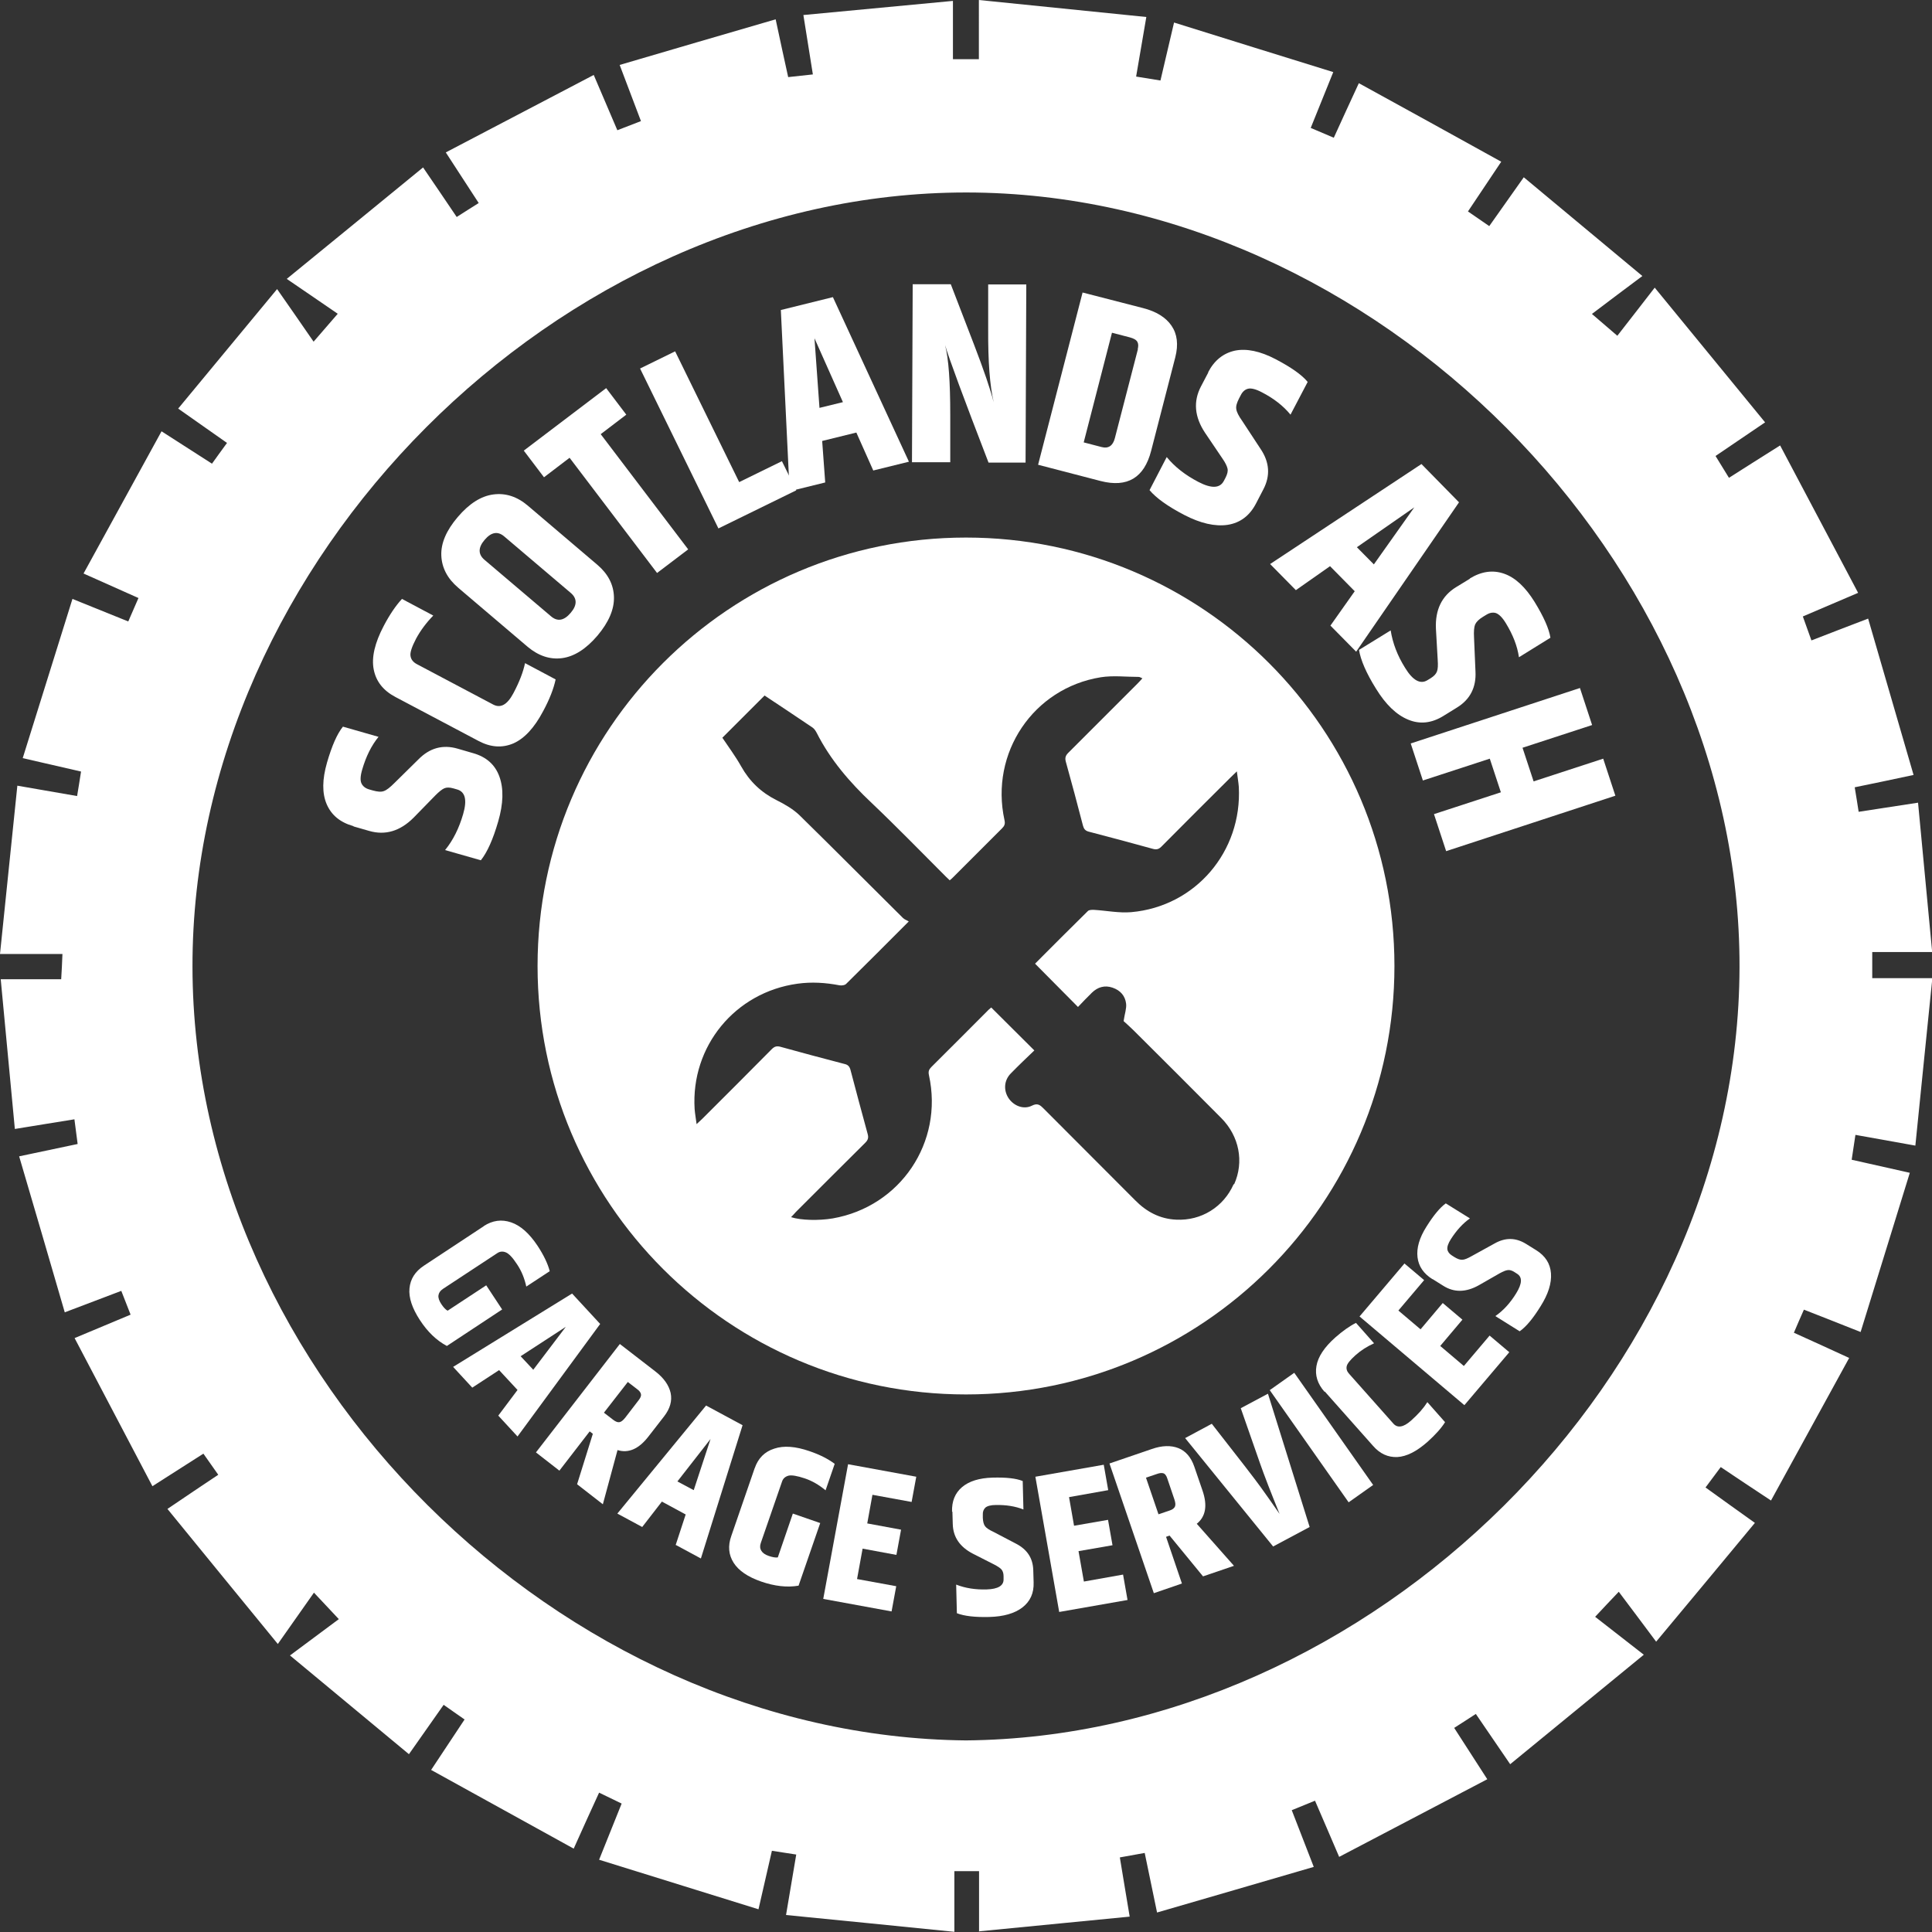
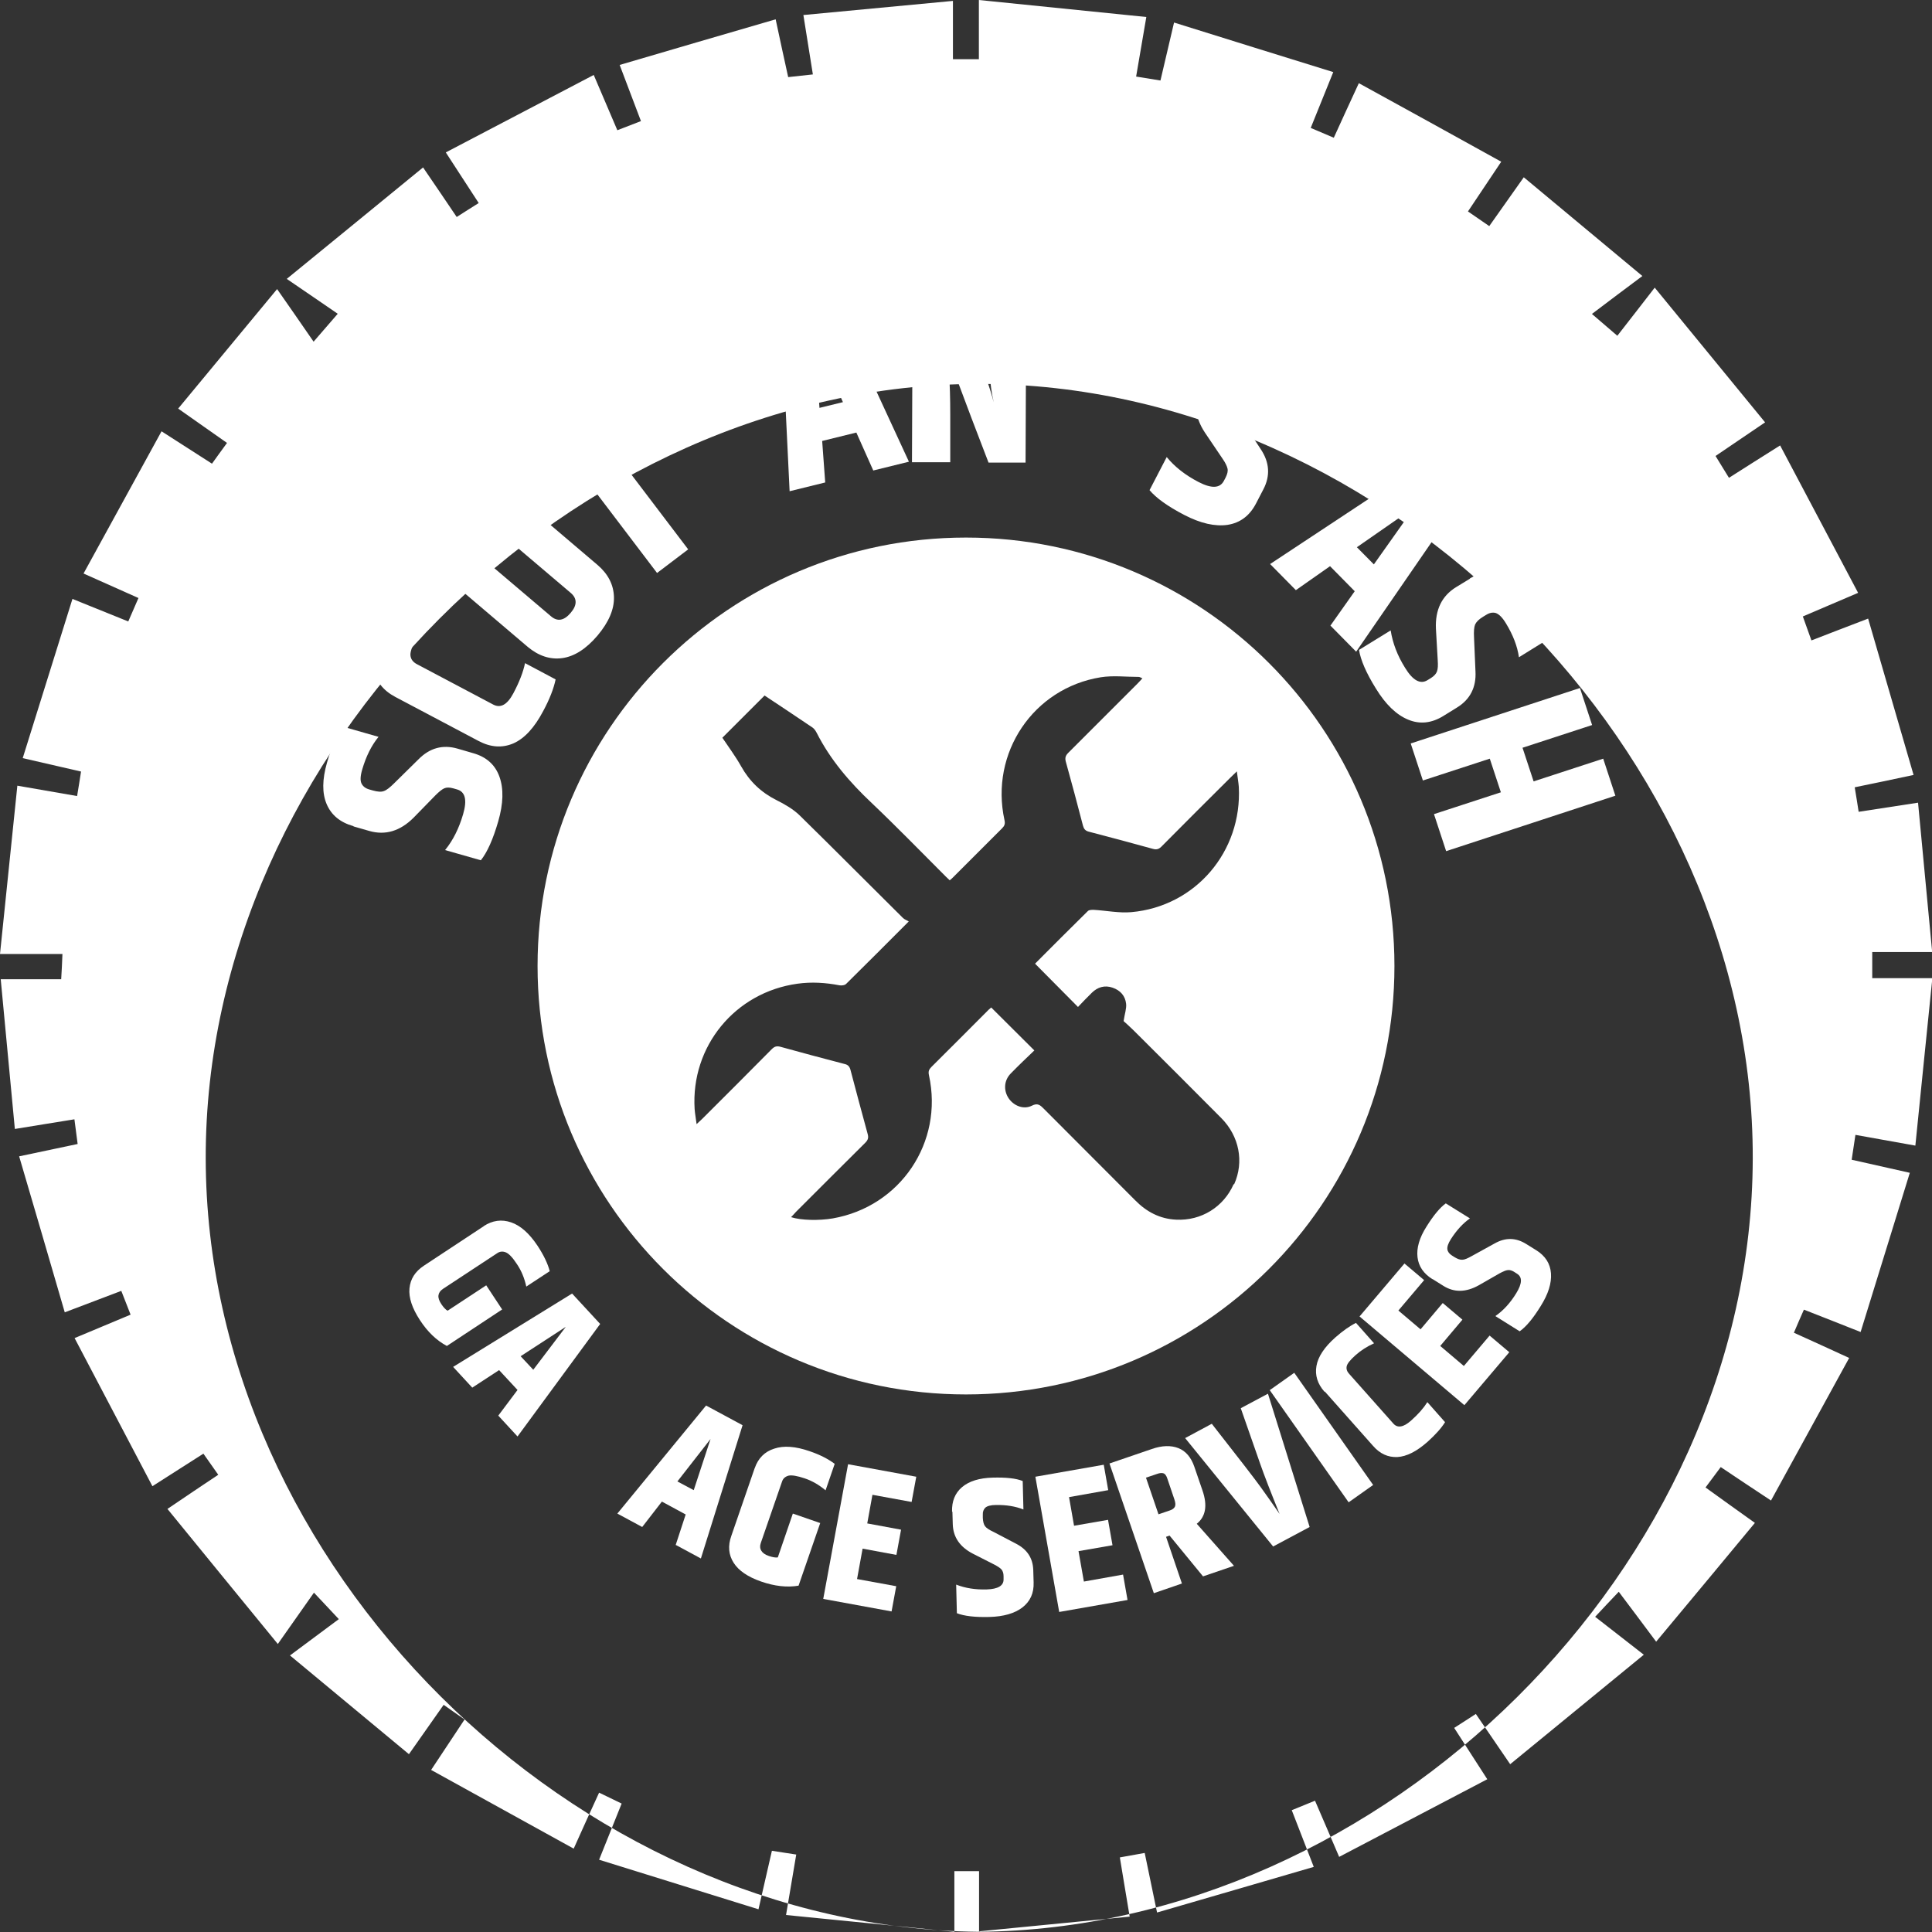
<svg xmlns="http://www.w3.org/2000/svg" id="Layer_1" version="1.1" viewBox="0 0 1080 1080">
  <rect x="0" y="0" width="1080" height="1080" fill="#333333" stroke="none" />
  <defs>
    <style>
      .st0, .st1 {
        fill: #fff;
      }

      .st1 {
        fill-rule: evenodd;
      }
    </style>
  </defs>
-   <path class="st1" d="M547.3,1079.9v-33.9h-13.8v33.9c-31.9-3.2-62.4-6.3-94.1-9.4,2.1-12.4,3.8-22.7,5.7-33.8-5.1-.8-8.9-1.4-13.6-2.1-2.4,10.5-4.7,20.4-7.5,32.7-29.7-9.2-58.6-18.2-89.1-27.7,4.6-11.5,8.4-20.9,12.6-31.4-4.2-2-7.9-3.8-12.6-6.1-4.6,10-9,19.7-14.2,31.3-26.8-14.8-52.7-29.1-79.7-44,6.9-10.4,12.5-18.9,18.7-28.2-4.1-2.8-7.5-5.3-11.7-8.2-6.4,9.1-12.2,17.4-19.4,27.6-21.8-18.1-42.8-35.5-66.5-55.2,10-7.4,18.3-13.6,27.3-20.3-5.3-5.6-8.2-8.7-13.9-14.8-6.6,9.4-12.7,18.1-20.2,28.7-22.3-27.2-41.6-50.9-61.7-75.5,10.3-7,19.1-12.9,28.4-19.1-3-4.3-5.5-7.8-8.3-11.8-9.2,5.9-17.8,11.4-28.5,18.2-14.4-27.5-28.6-54.4-43.5-82.8,11.4-4.8,20.7-8.7,31.3-13.1-1.7-4.3-3.3-8.5-5.2-13.3-10.2,3.9-19.7,7.5-31.6,12-8.5-29.2-16.8-57.7-25.5-87.2,11.8-2.5,21.8-4.6,32.7-6.9-.6-4.3-1.1-8.4-1.8-13.8-10.8,1.7-20.8,3.4-33.3,5.4-2.6-27.6-5.2-55-7.9-83.7h33.8c.3-4.9.5-8.7.7-14.1H0c3.3-32.3,6.5-62.8,9.7-94.1,12.5,2.2,22.5,3.9,33.4,5.8.8-5,1.5-8.9,2.2-13.7-10.5-2.4-20.4-4.7-32.6-7.5,9.3-29.7,18.3-58.7,27.8-89,11.7,4.7,21.1,8.5,31.2,12.6,2-4.6,3.7-8.4,5.7-13.1-10-4.5-19.3-8.6-30.7-13.7,14.6-26.7,28.7-52.3,43.6-79.5,10.1,6.5,18.6,11.9,28.2,18.1,2.6-3.7,5.3-7.3,8.4-11.6-8.9-6.3-17-11.9-27.3-19.2,17.7-21.4,35.1-42.4,55.3-66.8,7.2,10.3,13.3,19.1,20.4,29.4,5.8-6.7,8.4-9.7,13.5-15.6-8.8-6-17.6-12.1-28.5-19.5,28-22.9,51.7-42.2,76.2-62.3,6.8,9.9,12.5,18.4,18.8,27.7,4-2.6,7.9-5,12.3-7.8-6.1-9.3-11.6-17.9-18.4-28.3,27.7-14.5,54.7-28.6,82.7-43.3,4.9,11.5,8.9,20.8,13.2,30.9,4.4-1.7,8.4-3.2,13.2-5.1-3.8-10-7.4-19.5-11.9-31.4,28.9-8.5,57.3-16.8,87.2-25.5,2.6,12.1,4.7,22,7,32.3,4.4-.5,8.3-.9,13.8-1.5-1.7-10.6-3.3-20.5-5.3-33.2,27.6-2.6,54.9-5.2,83.6-7.9v32.6h14.5V0c31.8,3.2,62.3,6.3,93.6,9.5-2.1,12.5-3.8,22.4-5.7,33.3,5.1.8,8.8,1.4,13.6,2.2,2.5-10.5,4.8-20.4,7.6-32.4,29.7,9.3,58.7,18.3,89,27.7-4.6,11.5-8.4,20.9-12.6,31.2,4.6,2,8.4,3.6,12.9,5.5,4.6-10.1,8.8-19.3,14-30.5,26.8,14.7,52.7,29,79.6,43.9-6.9,10.3-12.6,18.8-18.6,27.8,4,2.7,7.5,5.2,11.9,8.2,6.1-8.7,12-17,19.3-27.3,21.7,18.1,42.7,35.5,66.3,55.2-9.9,7.4-18.2,13.6-28.2,21.2,5.9,5.1,9.1,7.8,14.2,12.2,6.5-8.4,12.9-16.5,20.9-26.9,22.1,27,41.6,50.8,61.7,75.3-10.2,6.9-18.7,12.7-27.7,18.8,2.5,4,4.7,7.7,7.5,12.2,9.2-5.8,17.7-11.3,28.6-18.1,14.4,27.3,28.6,54.1,43.6,82.4-11.3,4.8-20.5,8.8-30.9,13.2,1.5,4.2,3,8.5,4.8,13.4,10.1-3.9,19.6-7.6,31.7-12.2,8.4,29,16.8,57.7,25.4,87.4-12.6,2.7-22.6,4.8-32.9,6.9.7,4.4,1.4,8.3,2.2,13.7,10.5-1.6,20.8-3.2,33.2-5.1,2.6,27.8,5.2,55,7.9,83.5h-33.5v14.6h33.6c-3.2,31.9-6.4,62.4-9.5,93.6-12.5-2.2-22.4-4-33.5-6-.8,5.2-1.4,9.3-2.1,13.9,10.8,2.4,20.4,4.6,32.5,7.3-9.1,29.6-18.1,58.5-27.5,89-11.5-4.6-21.3-8.4-31.7-12.5-2,4.5-3.7,8.4-5.6,12.9,9.8,4.4,19.1,8.7,30.9,14.1-14.5,26.5-28.7,52.4-43.7,79.7-10.1-6.7-18.6-12.3-28.1-18.7-2.7,3.6-5.4,7.2-8.5,11.4,9.1,6.6,17.4,12.5,27.6,19.8-18,21.7-35.4,42.7-55.2,66.4-7.7-10.3-14.1-18.9-20.9-27.9-5.4,5.7-8.4,8.8-13.2,14,8.7,6.8,16.9,13.2,27.2,21.2-26.5,21.7-50.3,41.2-74.7,61.2-6.9-10.1-12.7-18.6-19.2-28.1-4.1,2.7-7.9,5.1-12.1,7.8,6.1,9.5,11.7,18.1,18.5,28.7-27.7,14.5-54.6,28.6-82.8,43.4-5-11.6-9.1-21.3-13.5-31.4-4.4,1.8-8.4,3.4-13,5.3,3.9,10.1,7.6,19.6,12.3,31.7-29,8.5-57.7,16.8-87.6,25.5-2.6-12.5-4.7-22.5-6.9-33.3-4.6.8-8.7,1.6-13.9,2.5,1.8,10.7,3.4,20.8,5.5,33.1-27.6,2.7-54.7,5.3-84,8.2ZM539.9,972.9c225.9-2,432-203.8,432.5-432.2.6-226.3-203.6-433-432.3-433.1-228,0-432.9,205.9-432.5,432.9.3,227.8,205.8,430.2,432.3,432.4Z" />
+   <path class="st1" d="M547.3,1079.9v-33.9h-13.8v33.9c-31.9-3.2-62.4-6.3-94.1-9.4,2.1-12.4,3.8-22.7,5.7-33.8-5.1-.8-8.9-1.4-13.6-2.1-2.4,10.5-4.7,20.4-7.5,32.7-29.7-9.2-58.6-18.2-89.1-27.7,4.6-11.5,8.4-20.9,12.6-31.4-4.2-2-7.9-3.8-12.6-6.1-4.6,10-9,19.7-14.2,31.3-26.8-14.8-52.7-29.1-79.7-44,6.9-10.4,12.5-18.9,18.7-28.2-4.1-2.8-7.5-5.3-11.7-8.2-6.4,9.1-12.2,17.4-19.4,27.6-21.8-18.1-42.8-35.5-66.5-55.2,10-7.4,18.3-13.6,27.3-20.3-5.3-5.6-8.2-8.7-13.9-14.8-6.6,9.4-12.7,18.1-20.2,28.7-22.3-27.2-41.6-50.9-61.7-75.5,10.3-7,19.1-12.9,28.4-19.1-3-4.3-5.5-7.8-8.3-11.8-9.2,5.9-17.8,11.4-28.5,18.2-14.4-27.5-28.6-54.4-43.5-82.8,11.4-4.8,20.7-8.7,31.3-13.1-1.7-4.3-3.3-8.5-5.2-13.3-10.2,3.9-19.7,7.5-31.6,12-8.5-29.2-16.8-57.7-25.5-87.2,11.8-2.5,21.8-4.6,32.7-6.9-.6-4.3-1.1-8.4-1.8-13.8-10.8,1.7-20.8,3.4-33.3,5.4-2.6-27.6-5.2-55-7.9-83.7h33.8c.3-4.9.5-8.7.7-14.1H0c3.3-32.3,6.5-62.8,9.7-94.1,12.5,2.2,22.5,3.9,33.4,5.8.8-5,1.5-8.9,2.2-13.7-10.5-2.4-20.4-4.7-32.6-7.5,9.3-29.7,18.3-58.7,27.8-89,11.7,4.7,21.1,8.5,31.2,12.6,2-4.6,3.7-8.4,5.7-13.1-10-4.5-19.3-8.6-30.7-13.7,14.6-26.7,28.7-52.3,43.6-79.5,10.1,6.5,18.6,11.9,28.2,18.1,2.6-3.7,5.3-7.3,8.4-11.6-8.9-6.3-17-11.9-27.3-19.2,17.7-21.4,35.1-42.4,55.3-66.8,7.2,10.3,13.3,19.1,20.4,29.4,5.8-6.7,8.4-9.7,13.5-15.6-8.8-6-17.6-12.1-28.5-19.5,28-22.9,51.7-42.2,76.2-62.3,6.8,9.9,12.5,18.4,18.8,27.7,4-2.6,7.9-5,12.3-7.8-6.1-9.3-11.6-17.9-18.4-28.3,27.7-14.5,54.7-28.6,82.7-43.3,4.9,11.5,8.9,20.8,13.2,30.9,4.4-1.7,8.4-3.2,13.2-5.1-3.8-10-7.4-19.5-11.9-31.4,28.9-8.5,57.3-16.8,87.2-25.5,2.6,12.1,4.7,22,7,32.3,4.4-.5,8.3-.9,13.8-1.5-1.7-10.6-3.3-20.5-5.3-33.2,27.6-2.6,54.9-5.2,83.6-7.9v32.6h14.5V0c31.8,3.2,62.3,6.3,93.6,9.5-2.1,12.5-3.8,22.4-5.7,33.3,5.1.8,8.8,1.4,13.6,2.2,2.5-10.5,4.8-20.4,7.6-32.4,29.7,9.3,58.7,18.3,89,27.7-4.6,11.5-8.4,20.9-12.6,31.2,4.6,2,8.4,3.6,12.9,5.5,4.6-10.1,8.8-19.3,14-30.5,26.8,14.7,52.7,29,79.6,43.9-6.9,10.3-12.6,18.8-18.6,27.8,4,2.7,7.5,5.2,11.9,8.2,6.1-8.7,12-17,19.3-27.3,21.7,18.1,42.7,35.5,66.3,55.2-9.9,7.4-18.2,13.6-28.2,21.2,5.9,5.1,9.1,7.8,14.2,12.2,6.5-8.4,12.9-16.5,20.9-26.9,22.1,27,41.6,50.8,61.7,75.3-10.2,6.9-18.7,12.7-27.7,18.8,2.5,4,4.7,7.7,7.5,12.2,9.2-5.8,17.7-11.3,28.6-18.1,14.4,27.3,28.6,54.1,43.6,82.4-11.3,4.8-20.5,8.8-30.9,13.2,1.5,4.2,3,8.5,4.8,13.4,10.1-3.9,19.6-7.6,31.7-12.2,8.4,29,16.8,57.7,25.4,87.4-12.6,2.7-22.6,4.8-32.9,6.9.7,4.4,1.4,8.3,2.2,13.7,10.5-1.6,20.8-3.2,33.2-5.1,2.6,27.8,5.2,55,7.9,83.5h-33.5v14.6h33.6c-3.2,31.9-6.4,62.4-9.5,93.6-12.5-2.2-22.4-4-33.5-6-.8,5.2-1.4,9.3-2.1,13.9,10.8,2.4,20.4,4.6,32.5,7.3-9.1,29.6-18.1,58.5-27.5,89-11.5-4.6-21.3-8.4-31.7-12.5-2,4.5-3.7,8.4-5.6,12.9,9.8,4.4,19.1,8.7,30.9,14.1-14.5,26.5-28.7,52.4-43.7,79.7-10.1-6.7-18.6-12.3-28.1-18.7-2.7,3.6-5.4,7.2-8.5,11.4,9.1,6.6,17.4,12.5,27.6,19.8-18,21.7-35.4,42.7-55.2,66.4-7.7-10.3-14.1-18.9-20.9-27.9-5.4,5.7-8.4,8.8-13.2,14,8.7,6.8,16.9,13.2,27.2,21.2-26.5,21.7-50.3,41.2-74.7,61.2-6.9-10.1-12.7-18.6-19.2-28.1-4.1,2.7-7.9,5.1-12.1,7.8,6.1,9.5,11.7,18.1,18.5,28.7-27.7,14.5-54.6,28.6-82.8,43.4-5-11.6-9.1-21.3-13.5-31.4-4.4,1.8-8.4,3.4-13,5.3,3.9,10.1,7.6,19.6,12.3,31.7-29,8.5-57.7,16.8-87.6,25.5-2.6-12.5-4.7-22.5-6.9-33.3-4.6.8-8.7,1.6-13.9,2.5,1.8,10.7,3.4,20.8,5.5,33.1-27.6,2.7-54.7,5.3-84,8.2Zc225.9-2,432-203.8,432.5-432.2.6-226.3-203.6-433-432.3-433.1-228,0-432.9,205.9-432.5,432.9.3,227.8,205.8,430.2,432.3,432.4Z" />
  <g>
    <path class="st0" d="M197.5,461.8c-7.4-2.1-12.3-6.2-14.9-12.3-2.6-6.1-2.5-13.8.2-23.2,2.7-9.3,5.6-16,8.9-20.1l19.9,5.7c-4,4.9-7,11-9.1,18.2-1.1,3.7-1.2,6.3-.4,7.9.8,1.6,2.2,2.7,4.3,3.3l2.1.6c2.6.7,4.6.9,6.1.3,1.5-.5,3.4-2,5.9-4.5l13.4-13.2c6.3-6.4,13.6-8.4,21.9-6l8.6,2.5c7.5,2.1,12.4,6.5,14.8,13.2,2.4,6.7,2.2,15-.7,25-2.9,10-6.1,17.2-9.7,21.7l-20-5.7c4.5-5.5,7.8-12.2,10.1-20.1,2.3-7.9,1.2-12.5-3.4-13.8l-2.1-.6c-2.1-.6-3.8-.6-5.1,0-1.3.6-2.9,1.9-4.9,3.9l-12.2,12.5c-7.5,7.5-15.8,10-24.8,7.4l-8.7-2.5Z" />
    <path class="st0" d="M221,389.6c-6.8-3.6-10.8-8.7-12.1-15.4-1.3-6.7.6-14.8,5.6-24.3,3.3-6.3,6.7-11.3,10.2-15.1l17.5,9.3c-3.9,4-7.1,8.3-9.6,12.9-2.4,4.6-3.5,7.9-3.1,9.8.3,1.9,1.5,3.4,3.6,4.5l42.7,22.6c4.1,2.1,7.8,0,11.2-6.4,3.4-6.4,5.5-12,6.5-16.8l17.1,9.1c-1.1,5.2-3.4,11.1-6.9,17.6-5,9.5-10.6,15.5-16.8,18.2-6.2,2.6-12.6,2.2-19.4-1.4l-46.5-24.6Z" />
    <path class="st0" d="M256.1,328.5c-6-5.1-9.1-11.1-9.4-17.9-.3-6.9,2.8-14.1,9.2-21.6,6.4-7.5,13-11.7,19.9-12.6,6.9-.9,13.3,1.2,19.3,6.3l38.8,33c6,5.1,9.1,11.1,9.3,18,.2,6.9-2.9,14.1-9.2,21.6-6.4,7.5-13,11.7-19.8,12.6-6.8.9-13.2-1.3-19.2-6.3l-38.8-33ZM281.9,299.9c-3.6-3.1-7.3-2.5-11,1.9-3.7,4.3-3.7,8.1,0,11.2l37.1,31.5c3.6,3.1,7.3,2.5,11-1.9,3.7-4.3,3.7-8.1,0-11.2l-37.1-31.5Z" />
    <path class="st0" d="M338.8,216.9l11.3,14.9-14.3,10.9,48.9,64.4-17.4,13.2-48.9-64.4-14.3,10.9-11.3-14.9,46-34.9Z" />
-     <path class="st0" d="M357.8,206l19.6-9.6,35.8,73.1,23.9-11.7,8,16.3-43.5,21.3-43.8-89.4Z" />
    <path class="st0" d="M488.2,263.1l-9.5-21.3-19.1,4.7,1.7,23.2-19.9,4.9-4.9-101.3,29.1-7.2,42.5,92-19.9,4.9ZM458.1,228l13.1-3.2-15.9-35.7,2.8,39Z" />
    <path class="st0" d="M552.4,159h21.3c0,0-.4,99.6-.4,99.6h-20.7c-14-36.3-22.1-58.2-24.3-65.7,2,7.6,2.9,20.6,2.9,39.1v26.4c-.1,0-21.4,0-21.4,0l.4-99.5h21.3c0,0,12.9,33.5,12.9,33.5,5.5,14.3,9.2,25.1,11.1,32.5-2.2-9.3-3.2-22.9-3.1-40.8v-25Z" />
-     <path class="st0" d="M605.1,163.5l33.8,8.7c7.5,1.9,12.9,5.3,16,9.9,3.2,4.7,3.9,10.5,2.1,17.6l-13.5,52.3c-3.9,15.1-13.3,20.7-28.2,16.9l-35-9.1,24.9-96.4ZM636,195.2c.4-1.7.4-3-.2-4.1-.6-1.1-2-1.9-4.2-2.5l-10-2.6-15.8,61.3,10,2.6c3.8,1,6.3-.7,7.4-4.9l12.9-49.8Z" />
    <path class="st0" d="M675.3,208.2c3.5-6.8,8.6-10.8,15.1-12.2,6.5-1.3,14.1.3,22.7,4.8,8.6,4.5,14.6,8.7,17.9,12.7l-9.6,18.3c-4-4.9-9.4-9.1-16-12.5-3.4-1.8-6-2.4-7.7-2-1.7.4-3.1,1.6-4.1,3.6l-1,1.9c-1.2,2.4-1.8,4.3-1.5,5.9.2,1.6,1.3,3.8,3.3,6.6l10.3,15.7c5,7.4,5.5,15,1.5,22.6l-4.1,7.9c-3.6,6.9-8.9,10.8-15.9,11.9-7,1-15.1-.8-24.3-5.6-9.2-4.8-15.6-9.4-19.3-13.8l9.6-18.5c4.5,5.5,10.4,10.1,17.7,13.9,7.3,3.8,12,3.6,14.2-.5l1-1.9c1-2,1.4-3.6,1.1-5-.3-1.4-1.2-3.3-2.8-5.6l-9.8-14.5c-5.9-8.9-6.6-17.5-2.3-25.8l4.2-8Z" />
    <path class="st0" d="M743.8,349.6l13.5-19.1-13.8-14-19.1,13.4-14.4-14.6,84.6-55.9,21,21.4-57.5,83.5-14.4-14.6ZM758.5,305.9l9.5,9.6,22.6-31.9-32.1,22.3Z" />
    <path class="st0" d="M821.6,323.4c6.5-4,12.9-4.9,19.2-2.7,6.3,2.2,11.9,7.5,17,15.7,5.1,8.3,8.1,15,8.9,20.1l-17.6,10.9c-.9-6.3-3.4-12.6-7.3-19-2-3.3-3.9-5.1-5.6-5.7-1.7-.5-3.5-.2-5.4,1l-1.8,1.1c-2.3,1.4-3.7,2.8-4.4,4.3-.6,1.5-.8,3.9-.6,7.4l.8,18.8c.5,8.9-3,15.7-10.3,20.2l-7.6,4.7c-6.6,4.1-13.2,4.8-19.7,2.1-6.6-2.7-12.6-8.5-18-17.3-5.5-8.8-8.6-16.1-9.5-21.7l17.7-10.9c1.1,7,3.7,14,8.1,21,4.3,7,8.5,9.3,12.5,6.8l1.8-1.1c1.9-1.2,3-2.4,3.5-3.8.5-1.4.6-3.4.4-6.3l-1-17.5c-.5-10.6,3.3-18.4,11.3-23.3l7.7-4.7Z" />
    <path class="st0" d="M896.2,424.1l6.8,20.7-94.6,31-6.8-20.7,37.4-12.2-6.2-18.8-37.4,12.2-6.8-20.7,94.6-31,6.8,20.7-38.9,12.7,6.2,18.8,38.9-12.7Z" />
  </g>
  <g>
    <path class="st0" d="M270.4,685.4c4.9-3.2,10-3.9,15.3-2.1,5.3,1.8,10.2,6.2,14.8,13.1,3.4,5.2,5.7,9.9,6.8,14.2l-13.1,8.6c-1-4.6-2.7-8.8-5.2-12.5-2.4-3.7-4.5-5.9-6.2-6.6-1.7-.7-3.3-.6-4.8.4l-30.4,20c-1.5,1-2.3,2.2-2.5,3.6-.2,1.4.4,3.1,1.6,4.9,1.2,1.8,2.4,3.1,3.5,3.7l21.6-14.2,8.9,13.5-30.9,20.4c-5.8-3.1-10.8-7.9-15.1-14.5-4.3-6.6-6.3-12.5-5.8-17.7.5-5.2,3.1-9.4,8.1-12.7l33.5-22.1Z" />
    <path class="st0" d="M278.5,791.4l10.8-14.4-10.3-11.1-15,9.8-10.7-11.6,66.5-41,15.7,17-46.2,62.9-10.7-11.6ZM291,758.1l7.1,7.6,18.2-24-25.2,16.4Z" />
-     <path class="st0" d="M329.6,800.2l-16.9,21.9-13.1-10.2,46.9-60.6,19.8,15.3c4.8,3.7,7.6,7.7,8.6,12.1.9,4.4-.3,8.7-3.7,13.1l-8.7,11.2c-5.4,7-11.2,9.5-17.3,7.6l-8.2,30.3-14.4-11.2,8.8-28.2-1.7-1.3ZM350.9,772.6l-13.3,17.1,5.2,4c1.3,1,2.5,1.5,3.5,1.3,1-.2,2-1,3.2-2.5l7.6-9.9c1-1.3,1.4-2.4,1.2-3.3-.2-.9-.9-1.9-2.2-2.8l-5.2-4Z" />
    <path class="st0" d="M377.7,863.7l5.6-17.1-13.3-7.2-11,14.2-13.9-7.5,49.6-60.4,20.4,11-23.3,74.5-13.9-7.5ZM378.6,828.1l9.2,4.9,9.4-28.6-18.5,23.7Z" />
    <path class="st0" d="M421.9,820.7c1.9-5.5,5.5-9.2,10.9-10.9,5.3-1.8,11.9-1.3,19.7,1.4,5.9,2,10.5,4.4,14.1,7.1l-5.1,14.8c-3.6-3-7.5-5.3-11.7-6.7-4.2-1.4-7.2-1.9-9-1.5-1.8.5-3,1.5-3.6,3.2l-11.9,34.4c-.6,1.7-.5,3.1.3,4.4.7,1.2,2.1,2.2,4.2,2.9,2.1.7,3.7,1,5,.8l8.4-24.5,15.3,5.3-12.1,35c-6.4,1.1-13.4.3-20.9-2.3-7.5-2.6-12.6-6.1-15.4-10.5-2.8-4.4-3.3-9.4-1.3-15l13.1-38Z" />
    <path class="st0" d="M474,818.5l38.2,7-2.6,14.1-21.9-4-2.9,16,18.9,3.5-2.6,14.1-18.9-3.5-3.1,17,21.9,4-2.6,14.1-38.2-7,13.9-75.4Z" />
    <path class="st0" d="M532.2,845.1c-.2-5.9,1.7-10.5,5.6-13.8,3.9-3.3,9.6-5.1,17.1-5.3,7.5-.2,13.1.4,16.8,1.9l.4,15.9c-4.6-1.8-9.7-2.6-15.4-2.5-2.9,0-4.9.6-5.9,1.5-1,1-1.5,2.3-1.4,4v1.7c.1,2.1.5,3.6,1.2,4.6.7,1,2.3,2.1,4.7,3.2l12.8,6.7c6.1,3.2,9.3,8,9.5,14.7l.2,6.9c.2,6-1.9,10.6-6.3,14-4.3,3.3-10.5,5.1-18.5,5.3-8,.2-14-.5-18.1-2.1l-.4-16c5.1,2,10.8,2.9,17.1,2.7,6.3-.2,9.5-2.1,9.4-5.7v-1.7c0-1.7-.5-3-1.2-3.8-.7-.8-2.1-1.7-4-2.7l-12-6.1c-7.3-3.8-11-9.3-11.2-16.5l-.2-7Z" />
    <path class="st0" d="M578.8,825.5l38.2-6.7,2.5,14.2-21.9,3.9,2.8,16,19-3.3,2.5,14.2-19,3.3,3,17,21.9-3.9,2.5,14.2-38.2,6.7-13.3-75.5Z" />
    <path class="st0" d="M651.8,859l8.9,26.2-15.7,5.4-24.8-72.5,23.7-8.1c5.7-2,10.7-2.1,14.8-.5,4.1,1.6,7.1,5.1,8.9,10.3l4.6,13.4c2.9,8.4,1.8,14.6-3.2,18.6l20.8,23.5-17.3,5.9-18.7-22.8-2,.7ZM640.6,826l7,20.5,6.2-2.1c1.6-.5,2.6-1.3,3-2.2.4-.9.3-2.2-.3-4l-4-11.8c-.5-1.5-1.2-2.5-2.1-2.8-.9-.3-2.1-.2-3.5.3l-6.2,2.1Z" />
    <path class="st0" d="M693.6,787.2l15.2-8.1,23.3,74.5-20.4,10.9-49.2-60.6,14.9-8c15.3,19.5,24.4,31.3,27.4,35.5,3,4.2,6.5,9.1,10.5,14.9-5-12.3-8.6-21.6-10.8-27.9l-10.9-31.2Z" />
    <path class="st0" d="M709.8,777.1l13.7-9.7,44.1,62.7-13.7,9.7-44.1-62.7Z" />
    <path class="st0" d="M740.4,778c-3.9-4.4-5.4-9.2-4.5-14.4.9-5.2,4.4-10.5,10.6-16,4.1-3.6,7.9-6.3,11.5-8.1l10.1,11.4c-3.9,1.8-7.4,4-10.4,6.7-3,2.7-4.6,4.7-4.9,6.2-.3,1.5.2,2.9,1.4,4.2l24.7,27.8c2.3,2.6,5.6,2.1,9.8-1.6,4.2-3.7,7.2-7.2,9.2-10.4l9.9,11.2c-2.2,3.5-5.5,7.1-9.7,10.9-6.2,5.5-11.8,8.3-17,8.6-5.2.2-9.7-1.8-13.6-6.3l-26.9-30.3Z" />
    <path class="st0" d="M760,735.9l25.1-29.6,11,9.3-14.4,17,12.4,10.5,12.4-14.7,11,9.3-12.4,14.7,13.2,11.2,14.4-17,11,9.3-25.1,29.6-58.5-49.5Z" />
    <path class="st0" d="M800.8,715.1c-5-3.1-7.8-7.2-8.4-12.3-.6-5.1,1-10.8,5-17.1,4-6.4,7.6-10.7,10.8-13l13.5,8.4c-4,2.8-7.5,6.7-10.6,11.5-1.6,2.5-2.2,4.4-2,5.8.2,1.4,1.1,2.5,2.5,3.4l1.4.9c1.8,1.1,3.2,1.6,4.5,1.5,1.2,0,3-.8,5.3-2.1l12.7-7c6-3.4,11.8-3.3,17.5.2l5.8,3.6c5.1,3.2,7.8,7.5,8.2,12.9.4,5.5-1.5,11.6-5.8,18.4-4.2,6.8-8.1,11.5-11.7,14l-13.6-8.5c4.5-3.1,8.4-7.4,11.7-12.8,3.3-5.4,3.5-9,.4-10.9l-1.4-.9c-1.4-.9-2.7-1.3-3.8-1.1-1.1.1-2.6.8-4.5,1.8l-11.7,6.7c-7.2,4-13.8,4.1-19.9.2l-5.9-3.7Z" />
  </g>
  <path class="st1" d="M540,300.5c-132.3,0-239.5,107.2-239.5,239.5s107.2,239.5,239.5,239.5,239.5-107.2,239.5-239.5-107.2-239.5-239.5-239.5ZM689.6,662c-5.6,12.7-18.1,20.5-32.1,19.8-9.1-.4-16.6-4.4-22.9-10.8-17-17.1-34.1-34.1-51.1-51.2-2-2-3.4-3.4-6.7-1.7-4.6,2.3-10.1.1-13-4.2-2.9-4.4-2.6-10,1.3-13.9,4.3-4.4,8.8-8.7,13.1-12.8-8.2-8.2-16.1-16-24.1-24-.3.2-.8.7-1.4,1.2-10.7,10.7-21.3,21.4-32,32-1.4,1.4-1.9,2.5-1.4,4.7,8.2,37.5-16,73.4-53.8,80-7.7,1.3-17.7,1.1-23.3-.7,1.1-1.1,1.9-2,2.7-2.9,12.9-12.9,25.8-25.8,38.8-38.7,1.6-1.6,1.9-2.9,1.3-5-3.3-11.9-6.4-23.8-9.6-35.8-.5-1.8-1.4-2.8-3.2-3.2-11.9-3.1-23.9-6.3-35.8-9.6-2.1-.6-3.4-.3-5,1.3-12.8,13-25.8,25.9-38.7,38.8-.9.9-1.8,1.7-3.3,3.1-.4-3.2-.9-5.8-1.1-8.4-2.2-35.1,22.6-65.3,57.5-70.1,7.9-1.1,15.7-.6,23.5.9,1.2.2,3,0,3.8-.9,11.4-11.2,22.7-22.6,34.9-34.8-1.1-.7-2.4-1.1-3.2-1.9-19.3-19.1-38.4-38.4-57.8-57.4-3.6-3.5-8.3-6.2-12.9-8.5-8.6-4.3-15.1-10.5-19.8-18.9-3.2-5.7-7.1-10.9-10.5-16,8-8,15.7-15.7,23.6-23.6,8.7,5.8,17.8,11.8,26.8,17.9,1,.7,1.7,1.8,2.3,2.9,7.7,15.2,18.5,27.7,30.8,39.3,14.1,13.4,27.7,27.4,41.5,41.2.6.6,1.3,1.2,2.1,2,.8-.7,1.6-1.3,2.2-2,9-9,18-18,27-27,1.4-1.4,1.9-2.5,1.4-4.7-8.2-37.5,16.1-73.7,53.8-79.8,6.9-1.1,14.1-.2,21.2-.2.6,0,1.2.4,2.1.8-1,1.1-1.8,2-2.7,2.9-12.9,12.9-25.8,25.8-38.7,38.7-1.5,1.5-2,2.8-1.4,5,3.3,11.9,6.5,23.8,9.6,35.8.5,1.8,1.3,2.8,3.2,3.3,11.9,3.1,23.9,6.3,35.8,9.6,2.4.7,3.7,0,5.2-1.6,12.8-12.9,25.6-25.7,38.5-38.5.9-.9,1.8-1.7,3.3-3.2.4,3.3.9,6,1.1,8.7,1.9,36.1-24.2,66.8-60.1,70-6.9.6-14.1-.9-21.1-1.3-1.1,0-2.5,0-3.2.7-10,9.8-19.8,19.7-29.5,29.4,7.9,8,15.7,15.8,24,24.2,2.4-2.5,5-5.3,7.8-8,3.2-3.1,7.1-4.3,11.5-2.8,4.4,1.5,7.1,4.6,7.6,9,.3,2.7-.8,5.6-1.4,9.7,1.2,1.1,3.5,3.1,5.6,5.2,16.4,16.3,32.7,32.6,49,49,10.1,10.2,12.8,24.5,7.2,37Z" />
</svg>